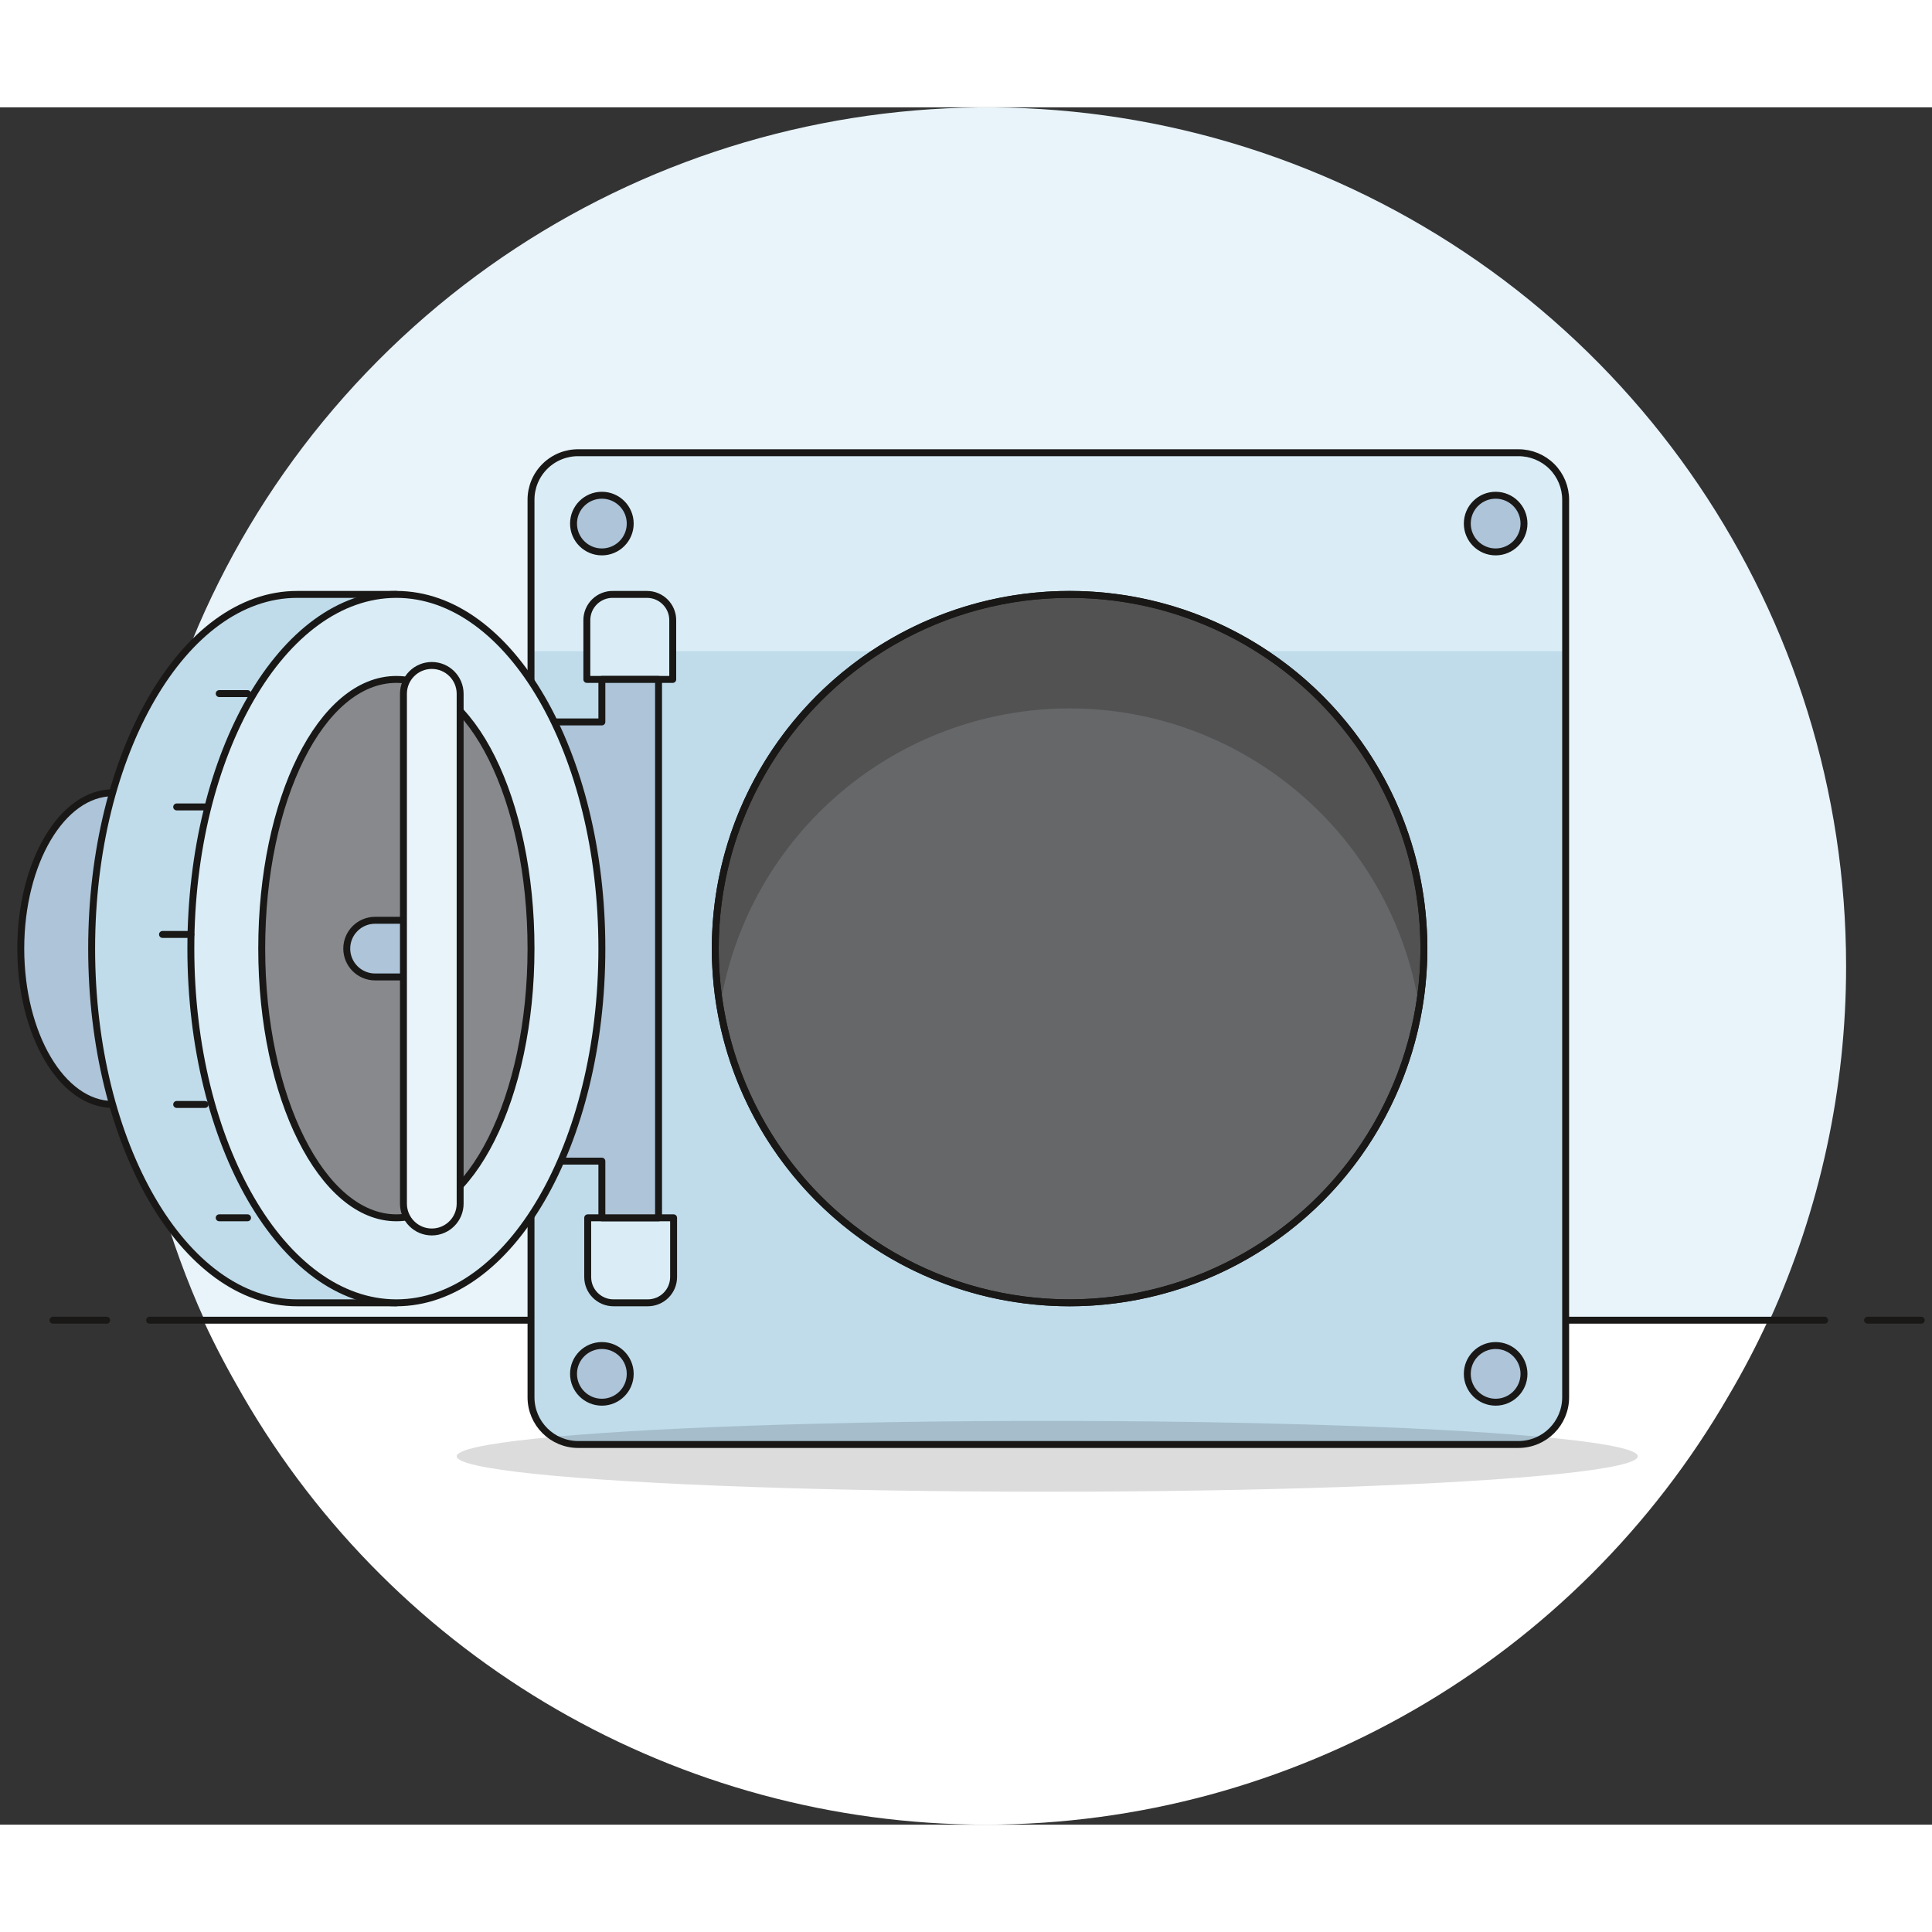
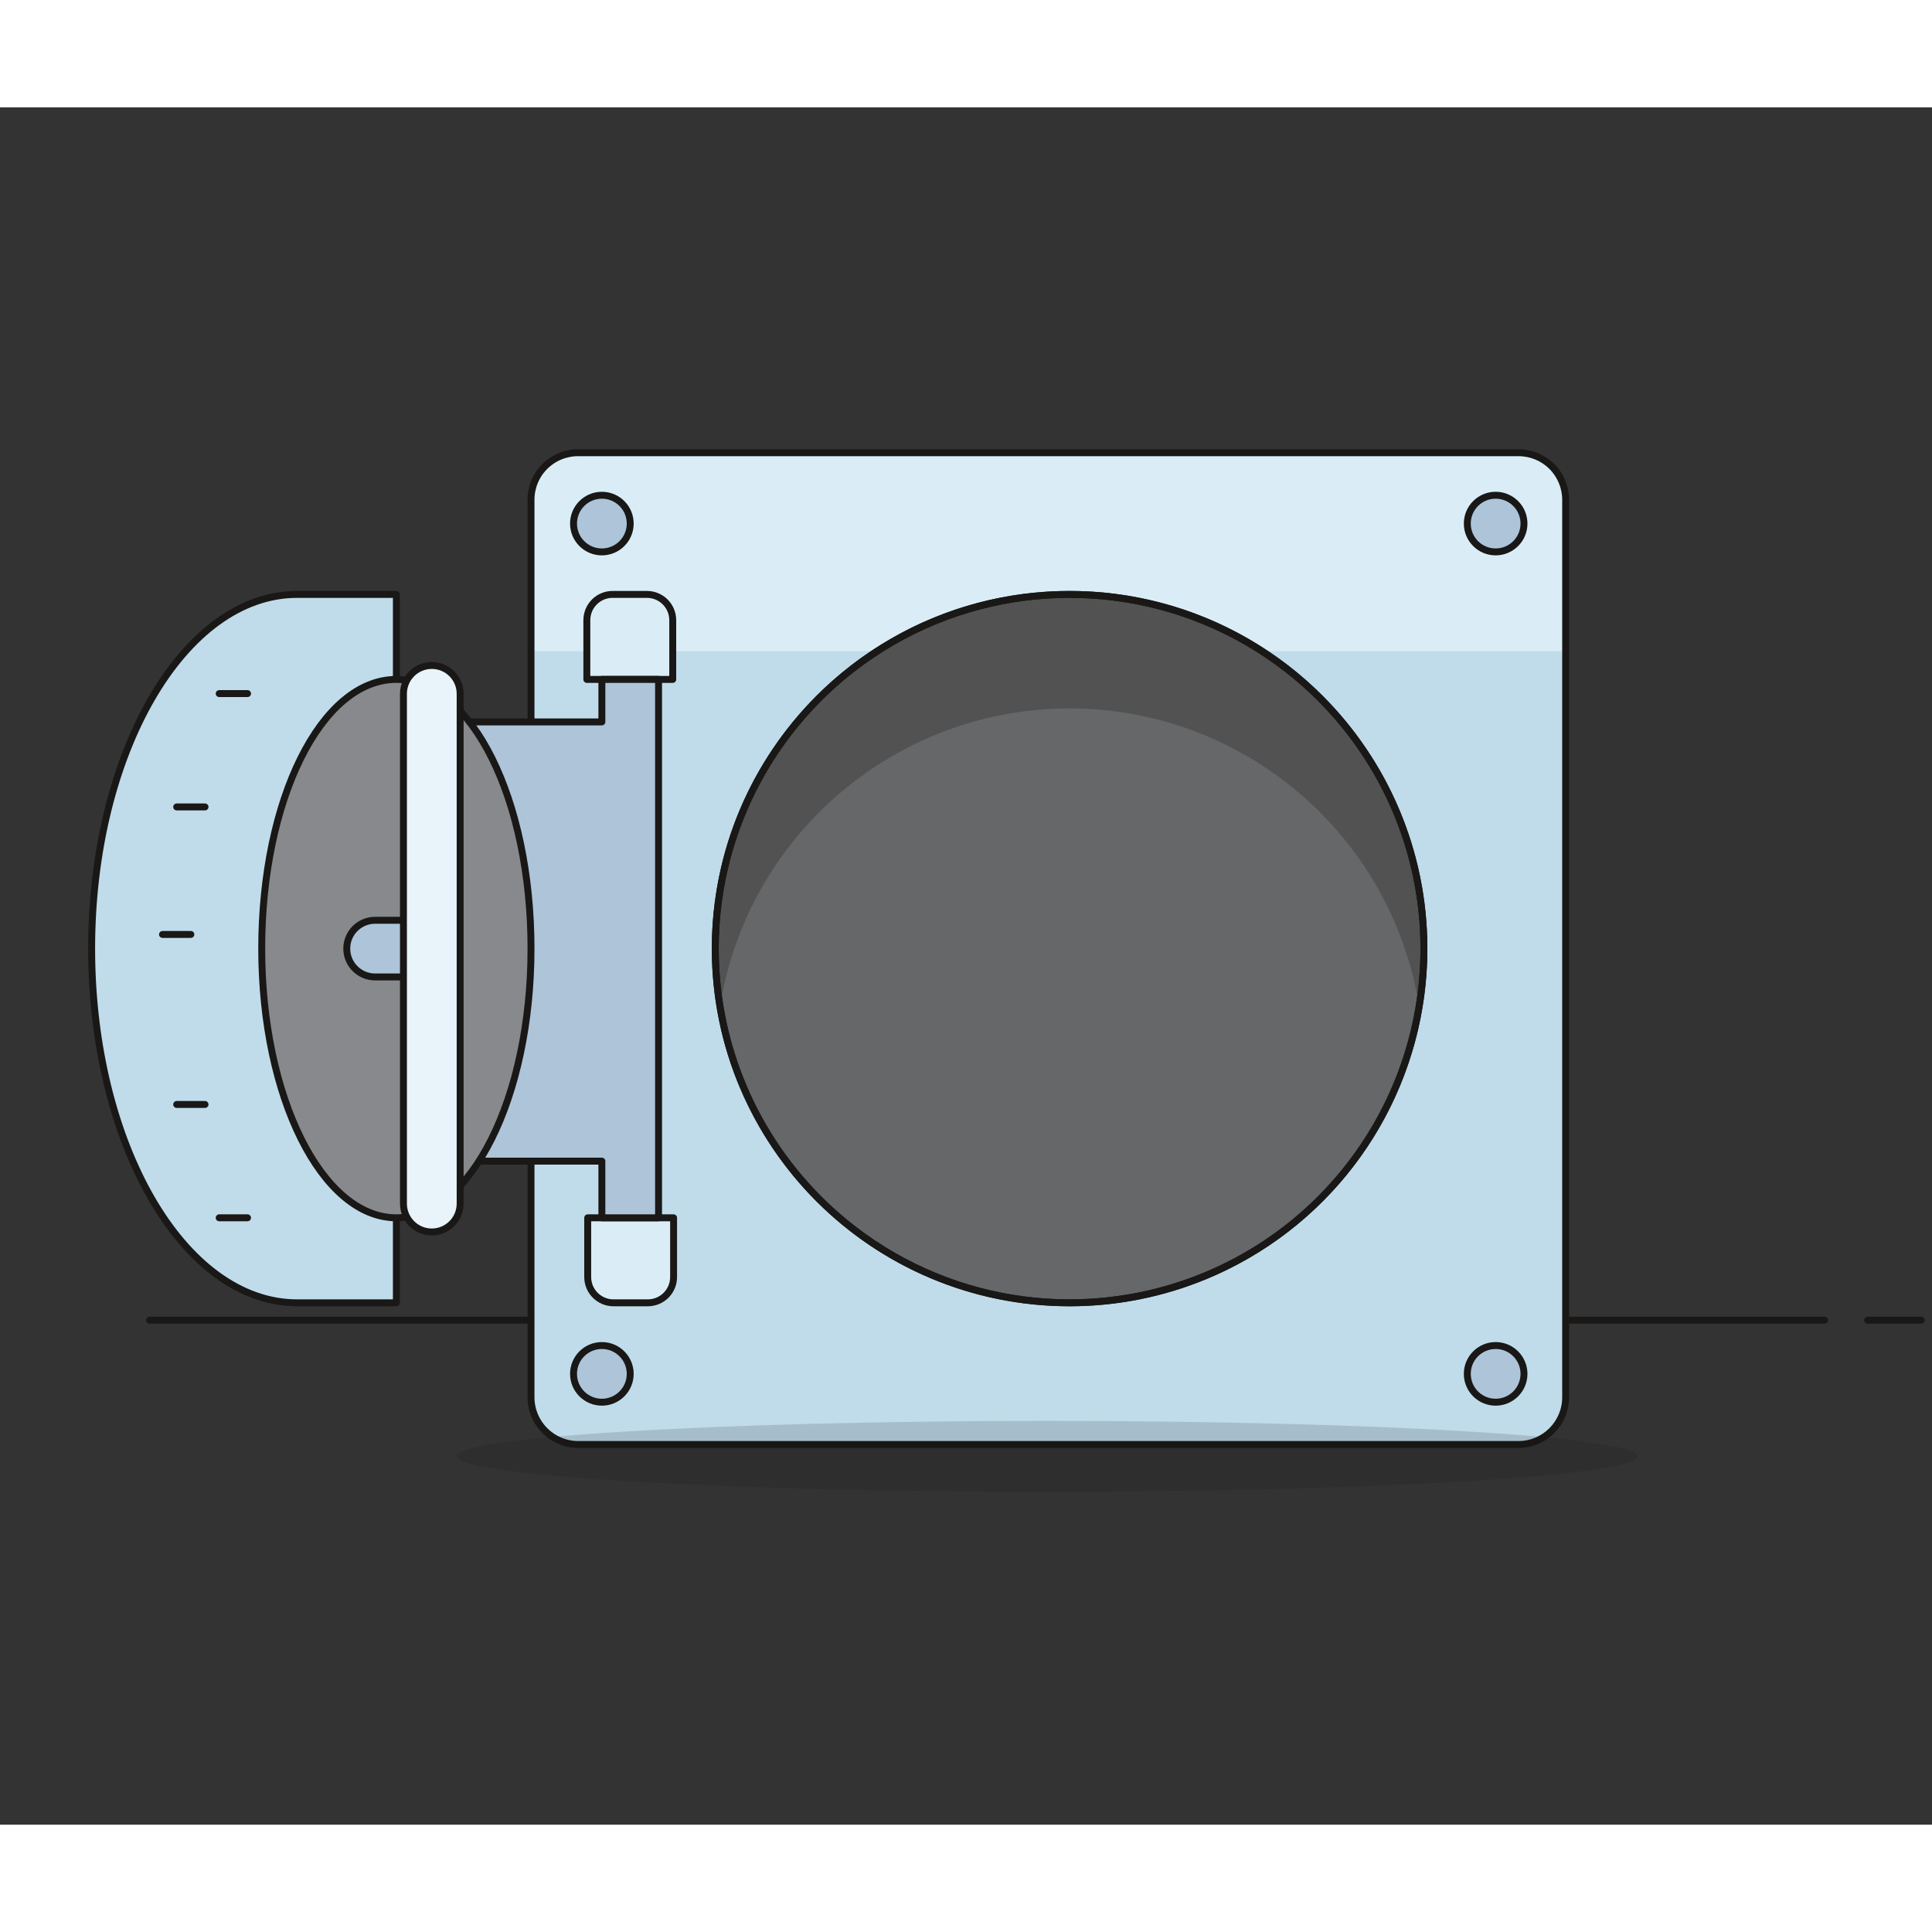
<svg xmlns="http://www.w3.org/2000/svg" width="125px" height="125px" viewBox="0 0 279 248" version="1.1">
  <rect x="0" y="0" width="279" height="248" fill="#333333" stroke="none" />
  <title>empty</title>
  <desc>Created with Sketch.</desc>
  <g id="Page-1" stroke="none" stroke-width="1" fill="none" fill-rule="evenodd">
    <g id="24-vault-bank-safe-2" transform="translate(3, 0)">
      <g id="Background" transform="translate(3.101, 0)">
-         <path d="M136.263,248 C180.535,247.955 221.426,224.326 243.562,186 L28.933,186 C51.075,224.336 91.981,247.966 136.263,248 Z M23.258,175.15 C24.964,178.87 26.887,182.466 28.933,186 L243.562,186 C245.637,182.482 247.531,178.861 249.237,175.15 L23.258,175.15 Z" id="Shape" fill="#FFFFFF" fill-rule="nonzero" />
-         <path d="M260.494,124 C260.49,73.36 229.682,27.812 182.672,8.942 C135.662,-9.928 81.898,1.673 46.86,38.247 C11.822,74.821 2.553,129.017 23.444,175.15 L249.454,175.15 C256.743,159.083 260.507,141.642 260.494,124 Z" id="Path" fill="#E8F4FA" />
        <path d="M15.506,175.15 L257.393,175.15" id="Path" stroke="#191816" stroke-linecap="round" stroke-linejoin="round" />
-         <path d="M1.551,175.15 L9.303,175.15" id="Path" stroke="#191816" stroke-linecap="round" stroke-linejoin="round" />
        <path d="M263.596,175.15 L271.348,175.15" id="Path" stroke="#191816" stroke-linecap="round" stroke-linejoin="round" />
      </g>
      <g id="Scene" transform="translate(0, 49.6)">
        <path d="M73.683,7.099 L73.683,136.679 C73.683,140.446 76.737,143.499 80.505,143.499 L216.272,143.499 C220.04,143.499 223.095,140.446 223.095,136.679 L223.095,7.099 C223.103,5.288 222.387,3.548 221.106,2.267 C219.824,0.987 218.084,0.271 216.272,0.279 L80.629,0.279 C78.796,0.237 77.024,0.938 75.715,2.223 C74.407,3.507 73.674,5.266 73.683,7.099 Z" id="Path" fill="#DAEDF7" />
        <ellipse id="Oval" fill="#525252" cx="151.459" cy="71.889" rx="51.169" ry="51.15" />
        <path d="M151.459,37.2 C126.41,37.219 105.057,55.363 101.004,80.073 C104.996,104.83 126.373,123.031 151.459,123.031 C176.545,123.031 197.922,104.83 201.914,80.073 C197.861,55.363 176.508,37.219 151.459,37.2 Z" id="Path" fill="#656769" />
        <path d="M179.276,124.248 C177.152,124.248 175.431,122.527 175.431,120.404 C175.431,118.281 177.152,116.56 179.276,116.56 L188.889,116.56 C191.013,116.56 192.735,118.281 192.735,120.404 C192.735,122.527 191.013,124.248 188.889,124.248 L179.276,124.248 Z" id="Path" stroke="#191816" fill="#FFE500" stroke-linejoin="round" />
        <path d="M202.627,71.889 C202.649,96.407 185.264,117.492 161.184,122.152 C137.104,126.812 113.103,113.735 103.97,90.98 C94.837,68.225 103.141,42.193 123.766,28.923 L73.683,28.923 L73.683,136.679 C73.683,140.446 76.737,143.499 80.505,143.499 L216.272,143.499 C220.04,143.499 223.095,140.446 223.095,136.679 L223.095,28.923 L179.152,28.923 C193.784,38.316 202.629,54.506 202.627,71.889 Z" id="Path" fill="#C0DCEB" />
        <path d="M73.683,7.099 L73.683,136.679 C73.683,140.446 76.737,143.499 80.505,143.499 L216.272,143.499 C220.04,143.499 223.095,140.446 223.095,136.679 L223.095,7.099 C223.103,5.288 222.387,3.548 221.106,2.267 C219.824,0.987 218.084,0.271 216.272,0.279 L80.629,0.279 C78.796,0.237 77.024,0.938 75.715,2.223 C74.407,3.507 73.674,5.266 73.683,7.099 Z M151.459,123.039 C123.199,123.039 100.29,100.138 100.29,71.889 C100.29,43.64 123.199,20.739 151.459,20.739 C179.718,20.739 202.627,43.64 202.627,71.889 C202.627,85.455 197.236,98.465 187.64,108.058 C178.045,117.65 165.03,123.039 151.459,123.039 Z" id="Shape" stroke="#191816" stroke-linejoin="round" />
-         <path d="M0,71.889 C0,84.289 5.954,94.395 13.304,94.395 C20.653,94.395 26.608,84.32 26.608,71.889 C26.608,59.458 20.653,49.383 13.304,49.383 C5.954,49.383 0,59.458 0,71.889 Z" id="Path" stroke="#191816" fill="#ADC4D9" stroke-linecap="round" stroke-linejoin="round" />
        <path d="M39.911,123.039 C23.538,123.039 10.234,100.13 10.234,71.889 C10.234,43.648 23.538,20.739 39.911,20.739 L54.239,20.739 L54.239,123.039 L39.911,123.039 Z" id="Path" stroke="#191816" fill="#C0DCEB" stroke-linecap="round" stroke-linejoin="round" />
        <ellipse id="Oval" stroke="#191816" stroke-linecap="round" stroke-linejoin="round" cx="151.459" cy="71.889" rx="51.169" ry="51.15" />
        <path d="M85.591,20.739 L90.429,20.739 C92.484,20.739 94.15,22.405 94.15,24.459 L94.15,33.015 L81.746,33.015 L81.746,24.459 C81.745,23.451 82.154,22.485 82.879,21.784 C83.604,21.082 84.583,20.705 85.591,20.739 Z M81.87,110.763 L94.274,110.763 L94.274,119.319 C94.274,120.306 93.882,121.252 93.184,121.949 C92.486,122.647 91.54,123.039 90.553,123.039 L85.591,123.039 C83.536,123.039 81.87,121.373 81.87,119.319 L81.87,110.763 Z" id="Shape" stroke="#191816" fill="#DAEDF7" fill-rule="nonzero" stroke-linecap="round" stroke-linejoin="round" />
        <polygon id="Path" stroke="#191816" fill="#ADC4D9" stroke-linecap="round" stroke-linejoin="round" points="83.916 33.015 83.916 39.153 57.309 39.153 57.309 102.579 83.916 102.579 83.916 110.763 92.103 110.763 92.103 33.015" />
-         <path d="M24.561,71.889 C24.561,100.13 37.834,123.039 54.239,123.039 C70.644,123.039 83.916,100.13 83.916,71.889 C83.916,43.648 70.644,20.739 54.239,20.739 C37.834,20.739 24.561,43.648 24.561,71.889 Z" id="Path" stroke="#191816" fill="#DAEDF7" stroke-linecap="round" stroke-linejoin="round" />
        <path d="M34.795,71.889 C34.795,93.372 43.509,110.763 54.239,110.763 C64.969,110.763 73.683,93.372 73.683,71.889 C73.683,50.406 65.124,33.015 54.239,33.015 C43.354,33.015 34.795,50.406 34.795,71.889 Z" id="Path" stroke="#191816" fill="#87898C" stroke-linecap="round" stroke-linejoin="round" />
        <path d="M51.169,75.981 L57.371,75.981 C59.632,75.981 61.464,74.149 61.464,71.889 C61.464,69.629 59.632,67.797 57.371,67.797 L51.169,67.797 C48.908,67.797 47.075,69.629 47.075,71.889 C47.075,74.149 48.908,75.981 51.169,75.981 Z" id="Path" stroke="#191816" fill="#ADC4D9" stroke-linecap="round" stroke-linejoin="round" />
        <path d="M59.356,112.809 C57.095,112.809 55.262,110.977 55.262,108.717 L55.262,35.061 C55.279,32.813 57.107,31 59.356,31 C61.616,31 63.449,32.832 63.449,35.092 L63.449,108.717 C63.449,110.977 61.616,112.809 59.356,112.809 Z" id="Path" stroke="#191816" fill="#E8F4FA" stroke-linecap="round" stroke-linejoin="round" />
        <path d="M32.748,35.061 L28.654,35.061" id="Path" stroke="#191816" stroke-linecap="round" stroke-linejoin="round" />
        <path d="M26.608,51.429 L22.514,51.429" id="Path" stroke="#191816" stroke-linecap="round" stroke-linejoin="round" />
        <path d="M32.748,110.763 L28.654,110.763" id="Path" stroke="#191816" stroke-linecap="round" stroke-linejoin="round" />
        <path d="M26.608,94.395 L22.514,94.395" id="Path" stroke="#191816" stroke-linecap="round" stroke-linejoin="round" />
        <path d="M24.561,69.843 L20.467,69.843" id="Path" stroke="#191816" stroke-linecap="round" stroke-linejoin="round" />
        <path d="M88.01,10.509 C88.01,12.769 86.177,14.601 83.916,14.601 C81.656,14.601 79.823,12.769 79.823,10.509 C79.823,8.249 81.656,6.417 83.916,6.417 C86.177,6.417 88.01,8.249 88.01,10.509 Z M217.079,10.509 C217.079,12.769 215.246,14.601 212.985,14.601 C210.724,14.601 208.892,12.769 208.892,10.509 C208.892,8.249 210.724,6.417 212.985,6.417 C215.246,6.417 217.079,8.249 217.079,10.509 Z M88.01,133.3 C88.01,135.56 86.177,137.392 83.916,137.392 C81.656,137.392 79.823,135.56 79.823,133.3 C79.823,131.04 81.656,129.208 83.916,129.208 C86.177,129.208 88.01,131.04 88.01,133.3 Z M217.079,133.3 C217.079,135.56 215.246,137.392 212.985,137.392 C210.724,137.392 208.892,135.56 208.892,133.3 C208.892,131.04 210.724,129.208 212.985,129.208 C215.246,129.208 217.079,131.04 217.079,133.3 Z" id="Shape" stroke="#191816" fill="#ADC4D9" fill-rule="nonzero" stroke-linecap="round" stroke-linejoin="round" />
        <ellipse id="Oval" fill="#191816" opacity="0.15" cx="148.234" cy="145.204" rx="85.281" ry="5.115" />
      </g>
    </g>
  </g>
</svg>